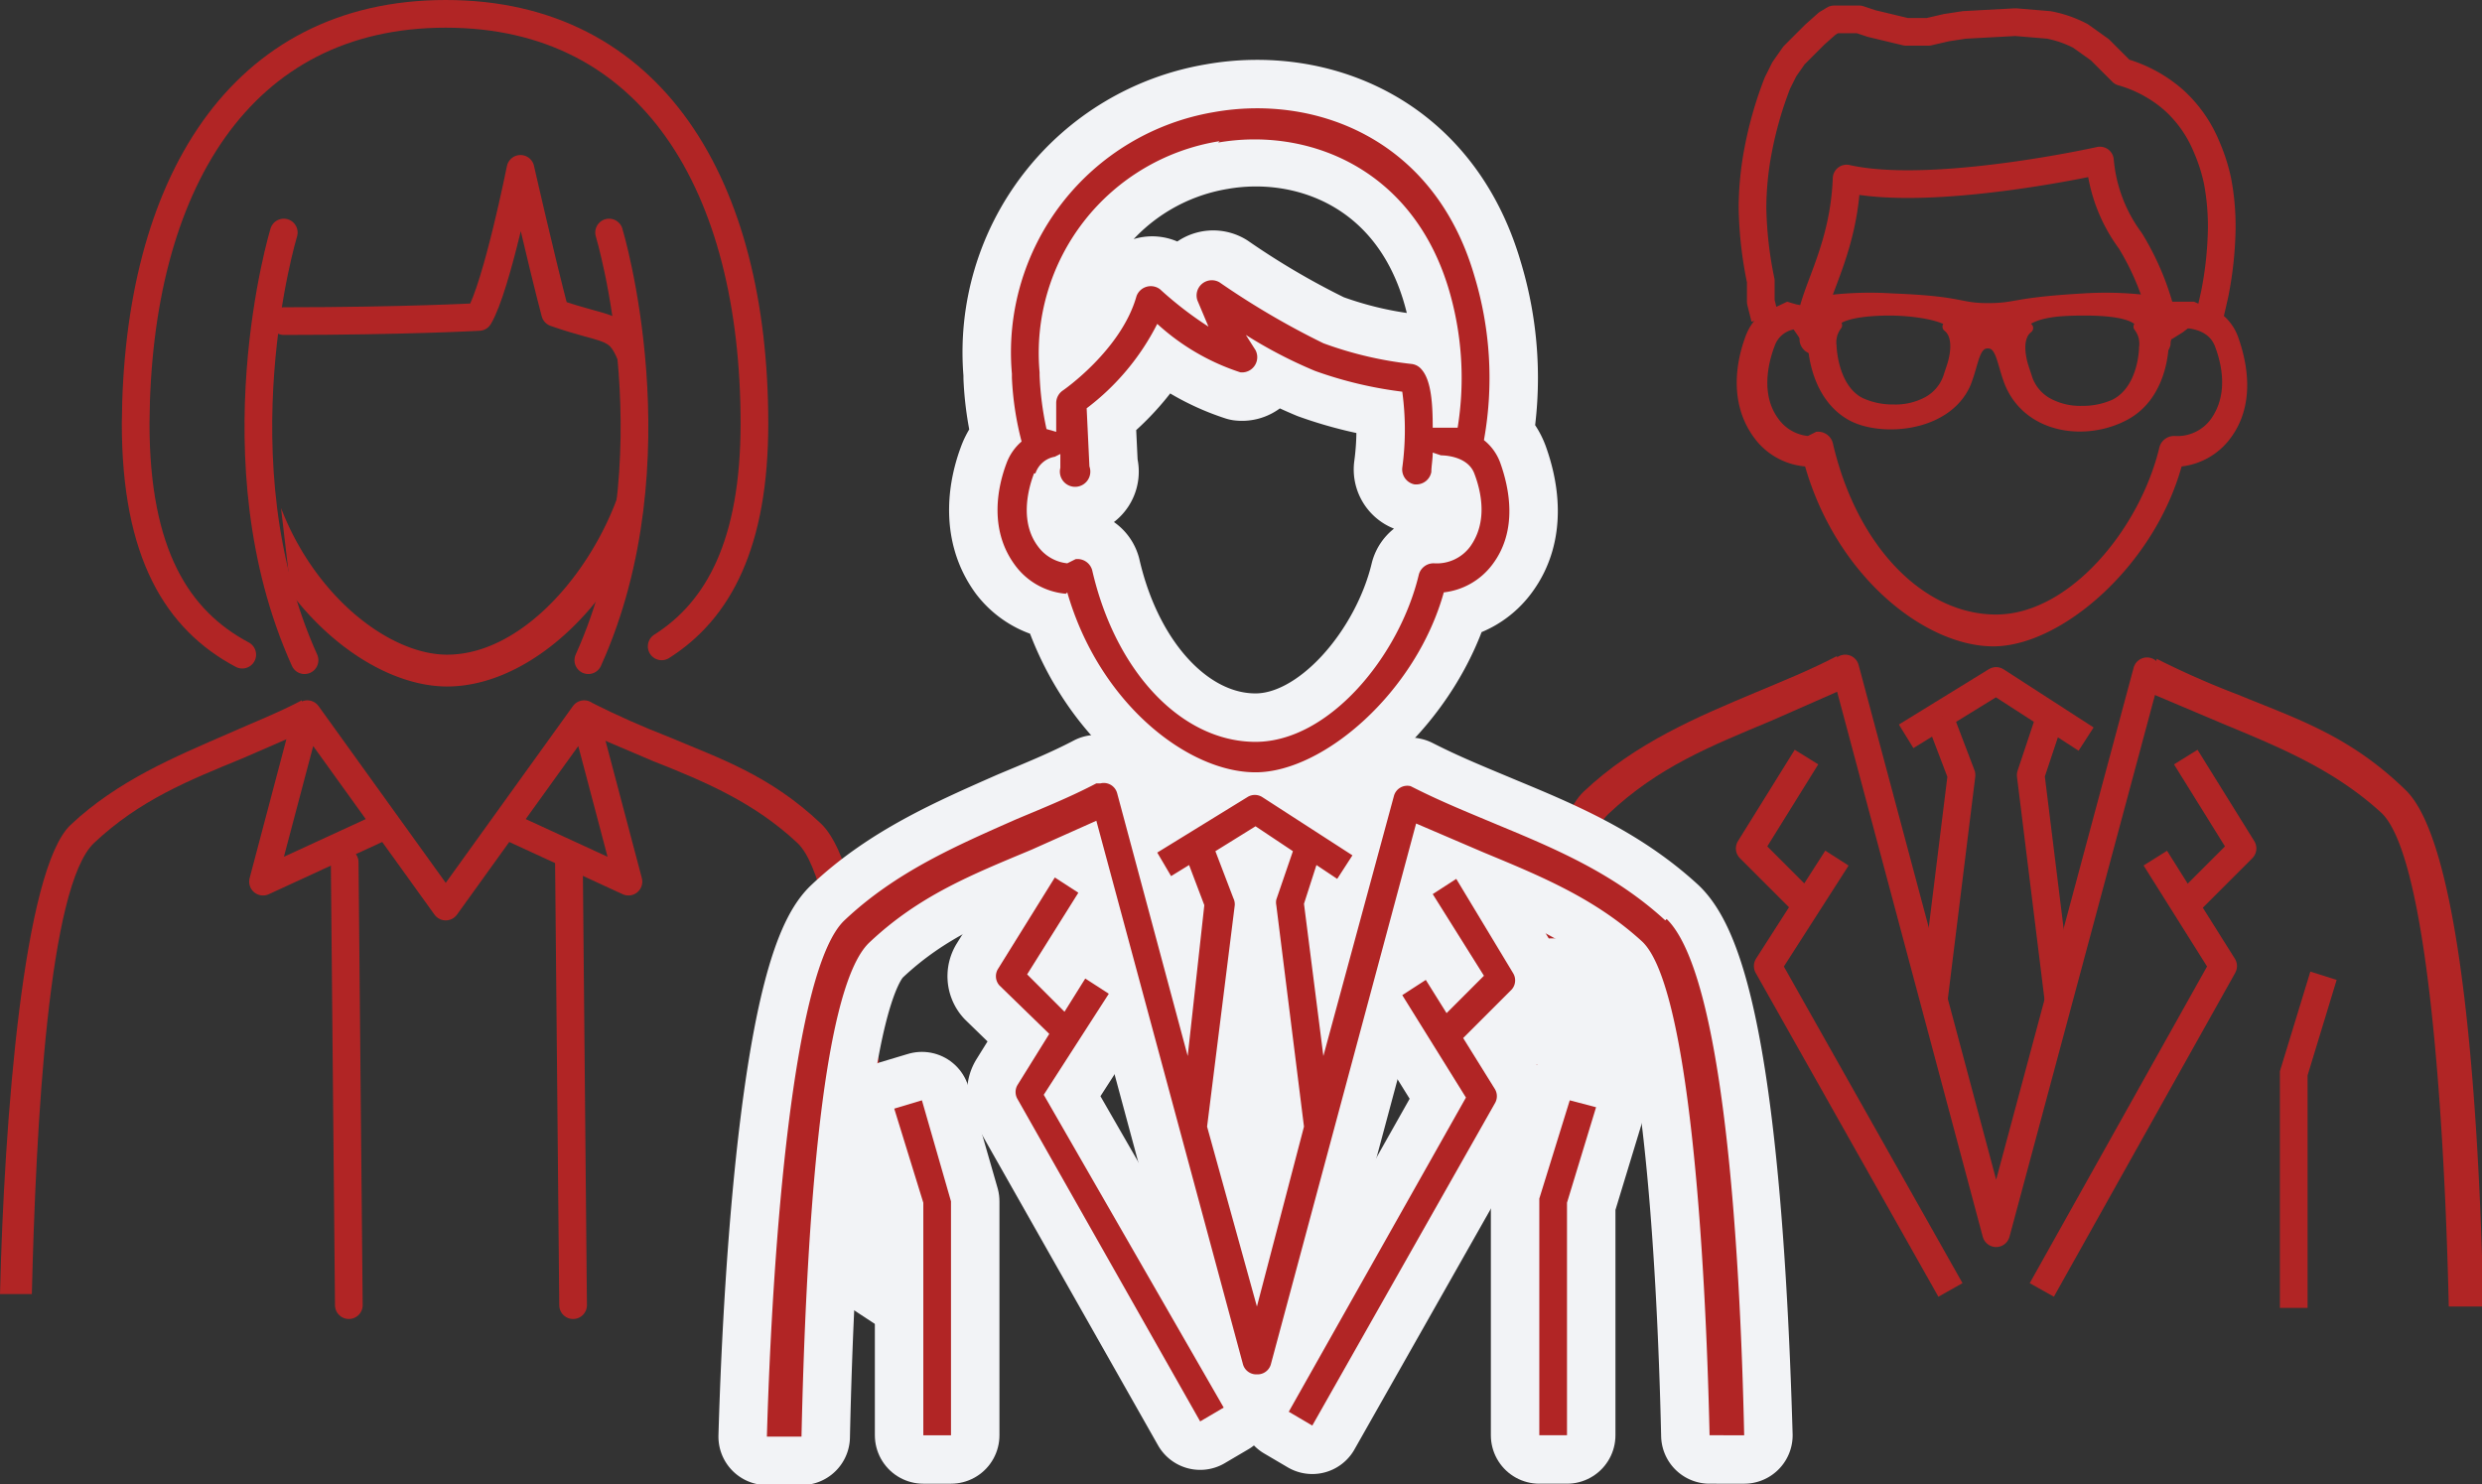
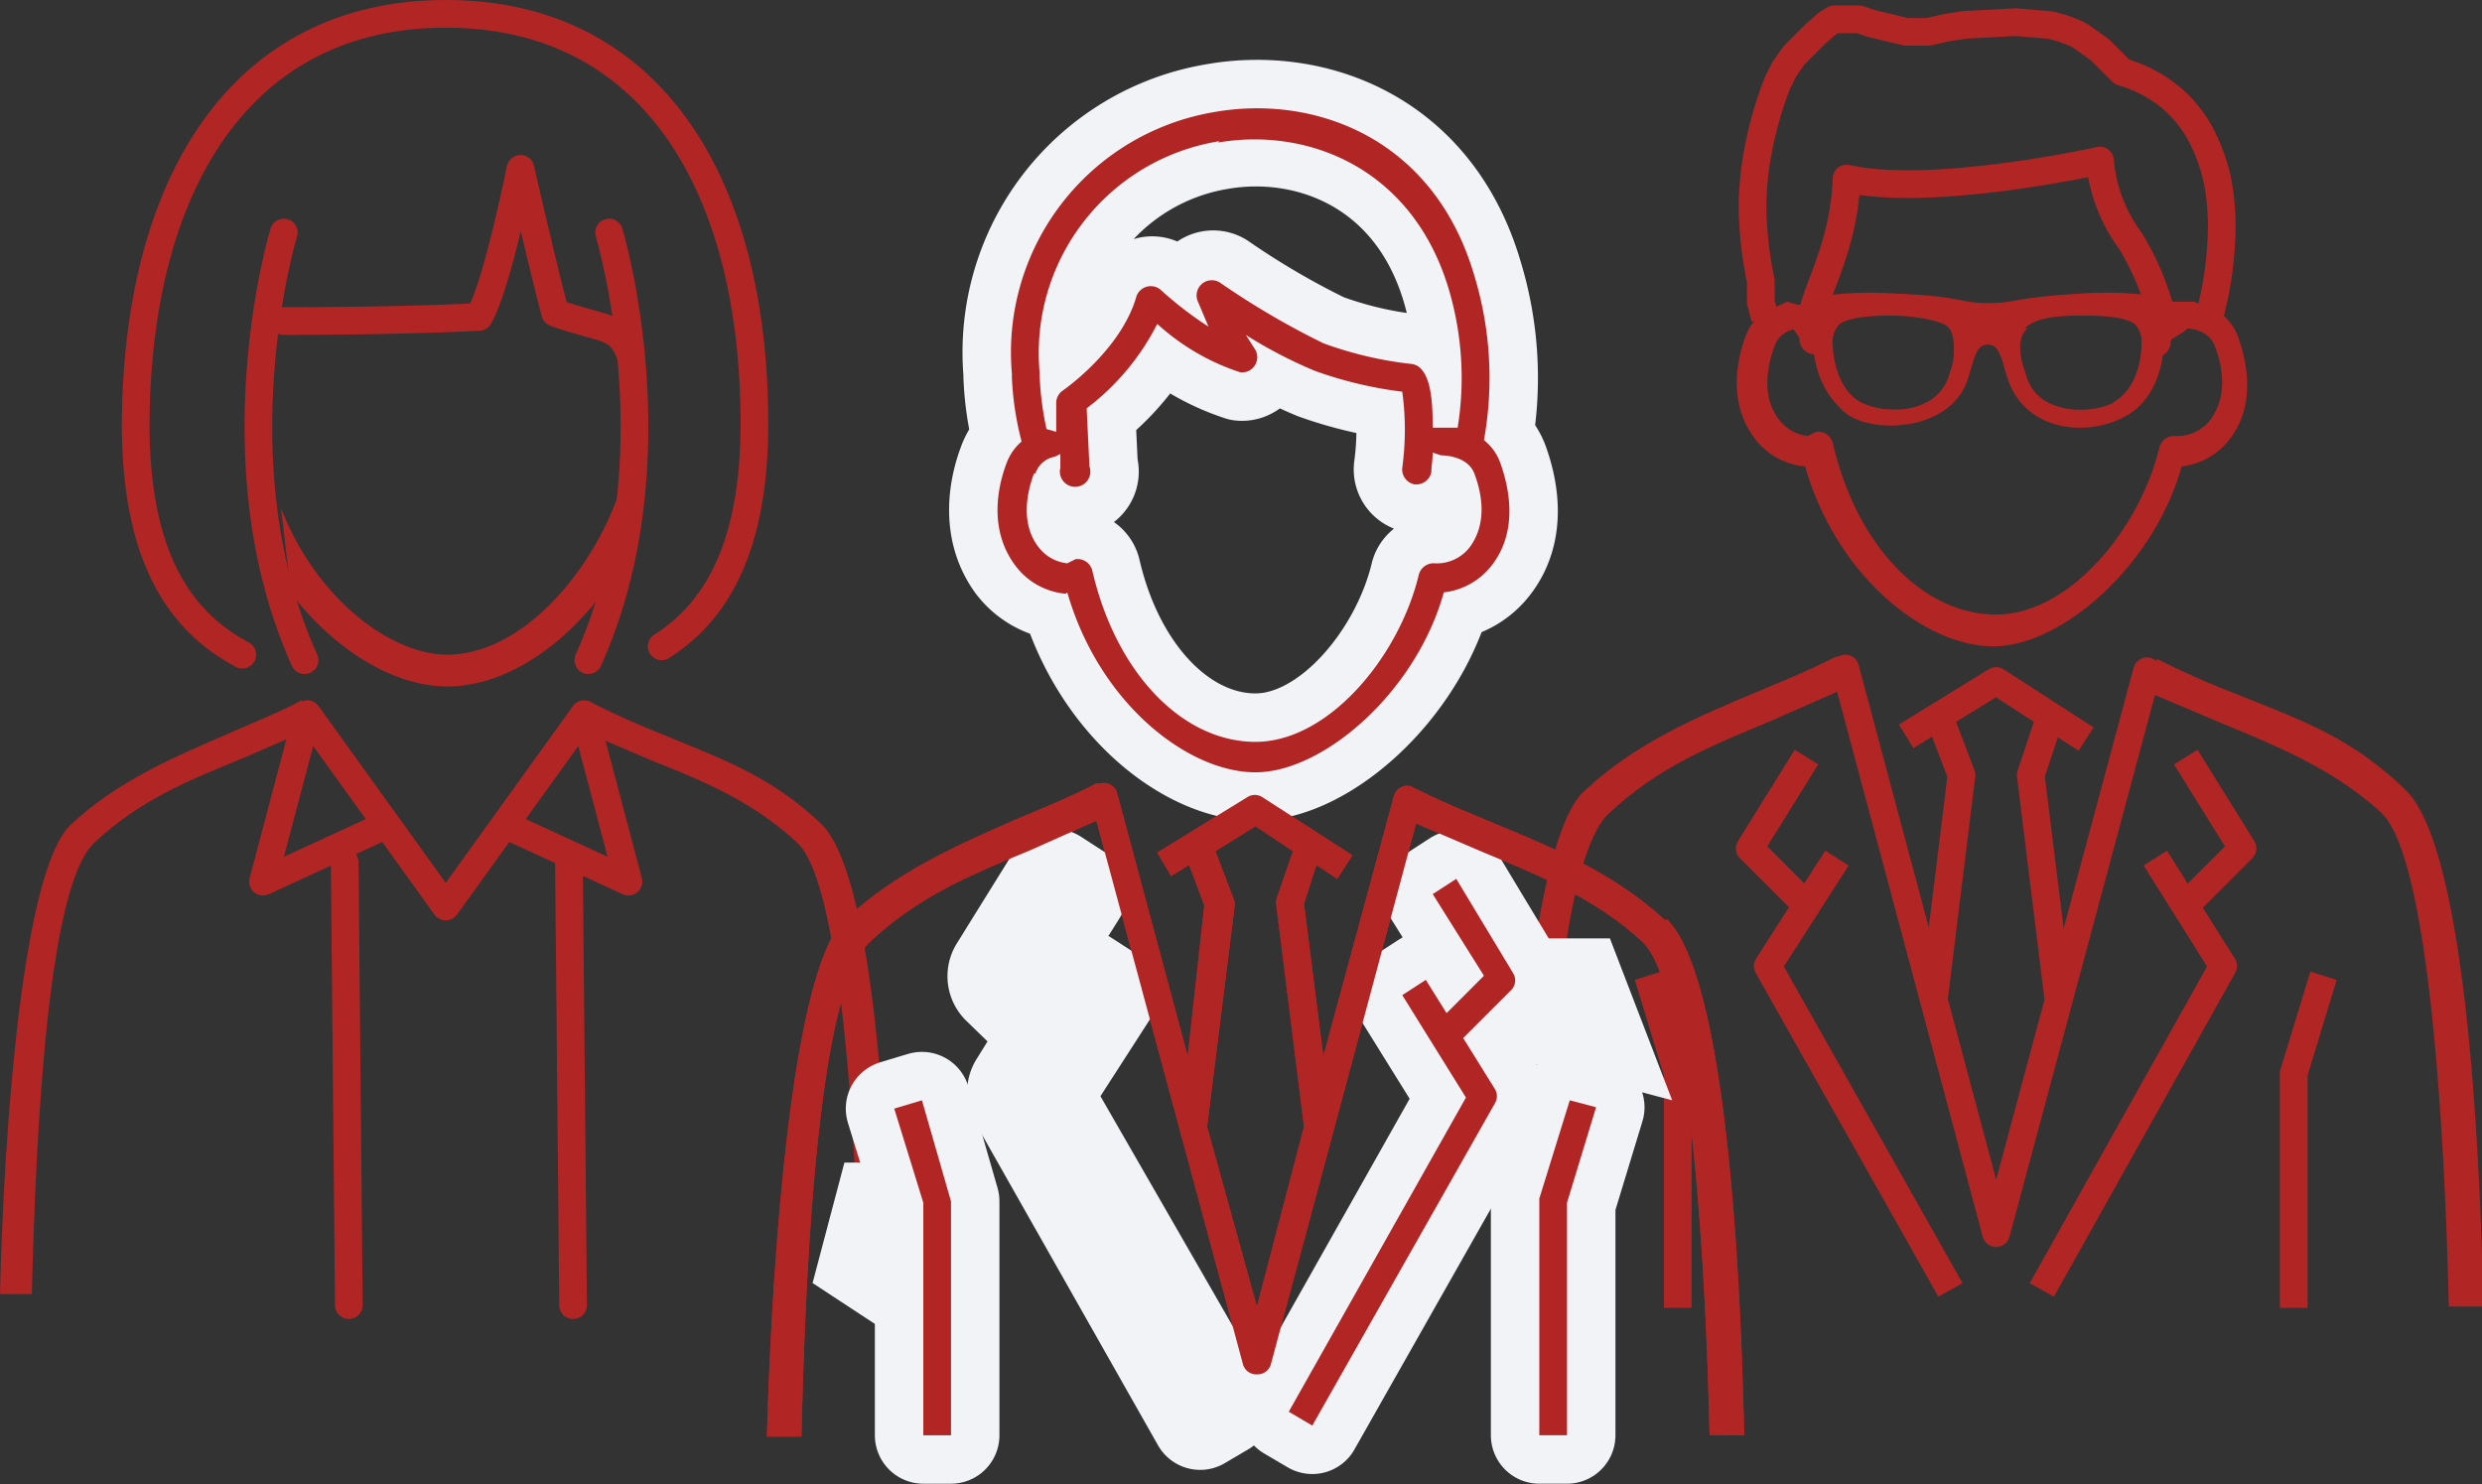
<svg xmlns="http://www.w3.org/2000/svg" width="179.3" height="107.25" viewBox="0 0 179.3 107.25">
  <rect x="0" y="0" width="179.3" height="107.25" fill="#333333" stroke="none" />
  <defs>
    <clipPath id="clip-path">
      <rect id="長方形_3681" data-name="長方形 3681" width="179.3" height="107.25" fill="none" />
    </clipPath>
  </defs>
  <g id="アートワーク_26" data-name="アートワーク 26" transform="translate(89.65 53.625)">
    <g id="グループ_2268" data-name="グループ 2268" transform="translate(-89.65 -53.625)" clip-path="url(#clip-path)">
      <path id="パス_6047" data-name="パス 6047" d="M132.7,47.4c-1.9,1-3.9,1.8-5.8,2.6-4.3,1.8-8.8,3.7-12.5,7.2s-5.2,23.4-5.6,37.3h2.5c.3-13.5,1.3-32.3,4.9-35.7s7.4-4.9,11.7-6.7l5-2.2Z" fill="#b12525" />
      <path id="パス_6048" data-name="パス 6048" d="M155.4,50.1l5.2,2.2c4.1,1.7,8,3.3,11.4,6.4s4.6,22.3,4.9,35.7h2.5c-.3-13.8-1.5-33.3-5.6-37.3s-8-5.2-12.1-6.9a62.083,62.083,0,0,1-5.9-2.6Z" fill="#b12525" />
      <path id="パス_6049" data-name="パス 6049" d="M154.9,21.9a26.457,26.457,0,0,1-.2,2.7,1.1,1.1,0,0,0,.9,1.2h.1a1.1,1.1,0,0,0,1.1-.9c0-.4.1-.3.1-.9s.4-.3.7-.3,1.9,0,2.4,1.3,1,3.5-.3,5.3a3,3,0,0,1-2.6,1.2,1.1,1.1,0,0,0-1.1.8c-1.4,5.9-6.5,12.1-11.8,12.1s-10.1-5-11.8-12.4a1.1,1.1,0,0,0-1.2-.8l-.6.3a3,3,0,0,1-2.1-1.2c-1.3-1.7-.8-4-.3-5.3a1.8,1.8,0,0,1,1.4-1.2l.4-.2v1a1.1,1.1,0,0,0,1.1,1c1-.1.8-2.4.9-3.2l-2.2-.4-.7-.2-1.9.9a3.8,3.8,0,0,0-1.1,1.6c-.6,1.6-1.3,4.7.6,7.3a5.1,5.1,0,0,0,3.7,2.1c2.3,8,8.7,13,13.6,13s11.6-5.8,13.6-13a5.1,5.1,0,0,0,3.5-2c1.9-2.5,1.2-5.6.6-7.3a3.7,3.7,0,0,0-1.2-1.7l-2-.9h-1.8l-2.1.3" fill="#b12525" />
      <path id="パス_6050" data-name="パス 6050" d="M120,70.2l-1.9.6,2.1,6.9V94.5h2v-17Z" fill="#b12525" />
      <path id="パス_6051" data-name="パス 6051" d="M168.8,70.8l-1.9-.6-2.2,7.2V94.5h2V77.7Z" fill="#b12525" />
      <path id="パス_6052" data-name="パス 6052" d="M133.3,48.3l10.9,40.8,10.9-40.6" fill="none" stroke="#b12525" stroke-linecap="round" stroke-linejoin="round" stroke-width="2" />
      <path id="パス_6053" data-name="パス 6053" d="M137.7,53.2l6.5-4,6.5,4.2" fill="none" stroke="#b12525" stroke-linejoin="round" stroke-width="2" />
      <path id="パス_6054" data-name="パス 6054" d="M140.1,51.8l1.6,4.2-2,16.2" fill="none" stroke="#b12525" stroke-linejoin="round" stroke-width="2" />
      <path id="パス_6055" data-name="パス 6055" d="M148.1,51.8,146.7,56l2,16.2" fill="none" stroke="#b12525" stroke-linejoin="round" stroke-width="2" />
      <path id="パス_6056" data-name="パス 6056" d="M130.5,54.7l-4.1,6.6,4,4" fill="none" stroke="#b12525" stroke-linejoin="round" stroke-width="2" />
      <path id="パス_6057" data-name="パス 6057" d="M132.7,62l-5,7.8,13.2,23.4" fill="none" stroke="#b12525" stroke-linejoin="round" stroke-width="2" />
      <path id="パス_6058" data-name="パス 6058" d="M157.9,54.7l4.1,6.6-4,4" fill="none" stroke="#b12525" stroke-linejoin="round" stroke-width="2" />
      <path id="パス_6059" data-name="パス 6059" d="M155.7,62l4.9,7.8L147.5,93.2" fill="none" stroke="#b12525" stroke-linejoin="round" stroke-width="2" />
      <path id="パス_6060" data-name="パス 6060" d="M130.8,23.4h0c.2-2.3,2.4-5.3,2.6-10.5,6.2,1.4,18.3-1.3,18.3-1.3a11.4,11.4,0,0,0,2.2,5.8,19.3,19.3,0,0,1,2.4,6h-.1m3.2.2c.2-.6.4-1.5.6-2.4a26.4,26.4,0,0,0,.5-4.7,17.6,17.6,0,0,0-.3-3.4,12.7,12.7,0,0,0-.8-2.5A9.3,9.3,0,0,0,157,7.2a9.7,9.7,0,0,0-3.7-2l-1.6-1.6-1.4-1a8.2,8.2,0,0,0-2.3-.8l-2.4-.2-3.7.2-1.3.2-1.3.3h-1.6l-2.5-.6-.9-.3h-1.8l-.5.3-.9.8L129.6,4l-.7,1-.5,1a27.5,27.5,0,0,0-1.4,4.9,22.5,22.5,0,0,0-.4,4.1,28.1,28.1,0,0,0,.6,5.3v1.5h0l.3,1.2" fill="none" stroke="#b12525" stroke-linejoin="round" stroke-width="2" />
      <path id="パス_6061" data-name="パス 6061" d="M156.3,22.3a.4.4,0,0,1-.4-.4c-.1-.4-.4-.5-1-.6a25.6,25.6,0,0,0-4.4-.1c-5.2.3-4.8.7-6.9.7s-1.7-.5-6.9-.7a25.5,25.5,0,0,0-4.4.1c-.5.1-.9.2-1,.6a.4.4,0,0,1-.4.4h-3.2l1.8,1.4,1.1,1.6c.2.2.3.1.4,0s.6,3.6,2.7,4.8,6.9.9,8.3-2.3c.6-1.5.6-2.9,1.6-2.9s1,1.4,1.6,2.9c1.4,3.3,5.5,3.8,8.3,2.3s2.8-5.1,2.8-5.3.2-.3.4-.3h.2l.8-.5,1.8-1.4Zm-15.2,4.2-.2.6a3.2,3.2,0,0,1-1.5,1.9,4.9,4.9,0,0,1-2.5.6,5.6,5.6,0,0,1-2.4-.5c-2-1-2.1-4-2.1-4.1a2,2,0,0,1,.4-1.5c.5-.5,2.1-.7,3.7-.7s3.6.3,4.2.8.5,2.3.3,2.9m11.7,2.6a5.6,5.6,0,0,1-2.4.5,4.9,4.9,0,0,1-2.5-.6,3.2,3.2,0,0,1-1.5-1.9l-.2-.6c-.2-.6-.6-2.2.3-2.9s2.4-.8,4.2-.8,3.2.2,3.7.7a2,2,0,0,1,.4,1.5s0,3-2.1,4.1" fill="#b12525" />
      <path id="パス_6062" data-name="パス 6062" d="M140.7,23.6c.9.7.5,2.3.3,2.9l-.2.6a3.2,3.2,0,0,1-1.5,1.9,4.9,4.9,0,0,1-2.5.6,5.6,5.6,0,0,1-2.4-.5c-2-1-2.1-4-2.1-4.1a2,2,0,0,1,.4-1.5L131,25.2c.1,1.1.6,3.6,2.7,4.8s6.9.9,8.3-2.3c.6-1.5.6-2.9,1.6-2.9s1,1.4,1.6,2.9c1.4,3.3,5.5,3.8,8.3,2.3s2.8-5.1,2.8-5.3l-1.8-1.1a2,2,0,0,1,.4,1.5s0,3-2.1,4.1a5.6,5.6,0,0,1-2.4.5,4.9,4.9,0,0,1-2.5-.6,3.2,3.2,0,0,1-1.5-1.9l-.2-.6c-.2-.6-.6-2.2.3-2.9Z" fill="#b12525" />
-       <path id="パス_6063" data-name="パス 6063" d="M140.7,23.6c.9.7.5,2.3.3,2.9l-.2.6a3.2,3.2,0,0,1-1.5,1.9,4.9,4.9,0,0,1-2.5.6,5.6,5.6,0,0,1-2.4-.5c-2-1-2.1-4-2.1-4.1a2,2,0,0,1,.4-1.5L131,25.2c.1,1.1.6,3.6,2.7,4.8s6.9.9,8.3-2.3c.6-1.5.6-2.9,1.6-2.9s1,1.4,1.6,2.9c1.4,3.3,5.5,3.8,8.3,2.3s2.8-5.1,2.8-5.3l-1.8-1.1a2,2,0,0,1,.4,1.5s0,3-2.1,4.1a5.6,5.6,0,0,1-2.4.5,4.9,4.9,0,0,1-2.5-.6,3.2,3.2,0,0,1-1.5-1.9l-.2-.6c-.2-.6-.6-2.2.3-2.9Z" fill="none" stroke="#b12525" stroke-linejoin="round" stroke-width="0.75" />
      <path id="パス_6064" data-name="パス 6064" d="M111.9,67.8l-2.4,8.7,11.3,3-4.5-11.7Z" fill="#f2f3f6" />
      <path id="パス_6065" data-name="パス 6065" d="M21.8,50.6c-1.7.9-3.5,1.6-5.3,2.4-3.9,1.7-8,3.4-11.4,6.6S.3,80.9,0,93.5H2.3C2.6,81.2,3.5,64,6.8,60.9s6.8-4.5,10.7-6.1l4.6-2Z" fill="#b12525" />
      <path id="パス_6066" data-name="パス 6066" d="M42.5,53l4.7,2c3.8,1.5,7.3,3,10.4,5.9s4.2,20.3,4.5,32.6h2.3c-.3-12.6-1.4-30.5-5.1-34S52,54.8,48.2,53.2q-2.7-1.05-5.4-2.4Z" fill="#b12525" />
      <path id="パス_6067" data-name="パス 6067" d="M20.9,42.7c3.3,4.4,7.7,6.9,11.4,6.9,5.3,0,10.9-4.7,13.8-11.1l.3-5.4a1.2,1.2,0,0,0-1.2.9c-1.6,6.4-7.1,13.3-12.9,13.3-4.1,0-9.5-4.1-12-10.6l.7,6" fill="#b12525" />
      <line id="線_284" data-name="線 284" x1="0.3" y1="32" transform="translate(41.1 62.3)" fill="none" stroke="#b12525" stroke-linecap="round" stroke-linejoin="round" stroke-width="2" />
      <line id="線_285" data-name="線 285" x1="0.3" y1="32" transform="translate(24.9 62.3)" fill="none" stroke="#b12525" stroke-linecap="round" stroke-linejoin="round" stroke-width="2" />
      <path id="パス_6068" data-name="パス 6068" d="M36.5,59.6l8.9,4.1L42.2,51.6l-10,13.9-10-13.9L19,63.7l8.9-4.1" fill="none" stroke="#b12525" stroke-linejoin="round" stroke-width="2" />
      <path id="パス_6069" data-name="パス 6069" d="M17.5,47.3C12.8,44.8,9.8,40,9.8,30.6,9.9,13.4,17.3,1,32.2,1S54.5,13.4,54.5,30.6c0,8.7-2.6,13.5-6.7,16.1" fill="none" stroke="#b12525" stroke-linecap="round" stroke-linejoin="round" stroke-width="2" />
      <path id="パス_6070" data-name="パス 6070" d="M20.5,16.8s-5,16.5,1.5,30.9" fill="none" stroke="#b12525" stroke-linecap="round" stroke-linejoin="round" stroke-width="2" />
      <path id="パス_6071" data-name="パス 6071" d="M44,16.8s5,16.5-1.5,30.9" fill="none" stroke="#b12525" stroke-linecap="round" stroke-linejoin="round" stroke-width="2" />
      <path id="パス_6072" data-name="パス 6072" d="M45.5,25.5c-.9-2.1-1.7-1.6-5.4-2.9-1-3.8-2.5-10.4-2.5-10.4s-1.7,8.5-3,10.7c0,0-5.4.3-14.1.3" fill="none" stroke="#b12525" stroke-linecap="round" stroke-linejoin="round" stroke-width="2" />
      <path id="パス_6073" data-name="パス 6073" d="M120.3,66.5c-3.7-3.4-8-5.2-12.1-6.9-1.9-.8-3.9-1.6-5.9-2.6l-.4-.2a1,1,0,0,0-1.2.7L95.6,76.3l-1.4-11,.9-2.8,1.5,1,1.1-1.7-6.5-4.2a1,1,0,0,0-1.1,0l-6.5,4,1,1.7,1.3-.8L87,65.4,85.8,76.3l-5.1-19a1,1,0,0,0-1.2-.7h-.3c-1.9,1-3.9,1.8-5.8,2.6C69.1,61.1,64.7,63,61,66.5s-5.2,23.4-5.6,37.3h2.5c.3-13.5,1.3-32.3,4.9-35.7s7.4-4.9,11.7-6.7l4.7-2.1L89.8,98.6a1,1,0,0,0,1,.7h0a1,1,0,0,0,1-.7l10.5-39.1,4.9,2.1c4.1,1.7,8,3.3,11.4,6.4s4.6,22.3,4.9,35.7H126c-.3-13.8-1.5-33.3-5.6-37.3m-29.6,28-3.6-13,2-16a1,1,0,0,0-.1-.5l-1.3-3.4,2.9-1.8,2.7,1.8L92.2,65a1,1,0,0,0,0,.4l2,16Z" fill="#b12525" />
-       <path id="パス_6074" data-name="パス 6074" d="M120.3,66.5c-3.7-3.4-8-5.2-12.1-6.9-1.9-.8-3.9-1.6-5.9-2.6l-.4-.2a1,1,0,0,0-1.2.7L95.6,76.3l-1.4-11,.9-2.8,1.5,1,1.1-1.7-6.5-4.2a1,1,0,0,0-1.1,0l-6.5,4,1,1.7,1.3-.8L87,65.4,85.8,76.3l-5.1-19a1,1,0,0,0-1.2-.7h-.3c-1.9,1-3.9,1.8-5.8,2.6C69.1,61.1,64.7,63,61,66.5s-5.2,23.4-5.6,37.3h2.5c.3-13.5,1.3-32.3,4.9-35.7s7.4-4.9,11.7-6.7l4.7-2.1L89.8,98.6a1,1,0,0,0,1,.7h0a1,1,0,0,0,1-.7l10.5-39.1,4.9,2.1c4.1,1.7,8,3.3,11.4,6.4s4.6,22.3,4.9,35.7H126C125.6,89.9,124.4,70.4,120.3,66.5Zm-29.6,28L87.2,81.4l2-16a1,1,0,0,0-.1-.5l-1.3-3.4,2.9-1.8,2.7,1.8L92.2,65a1,1,0,0,0,0,.4l2,16Z" fill="none" stroke="#f2f3f6" stroke-linejoin="round" stroke-width="7" />
      <path id="パス_6075" data-name="パス 6075" d="M77.1,42.8c2.3,8,8.7,13,13.6,13s11.6-5.8,13.6-13a5.1,5.1,0,0,0,3.5-2c1.9-2.5,1.2-5.6.6-7.3a3.7,3.7,0,0,0-1.2-1.7,25.4,25.4,0,0,0-.7-11.9C103.6,10,95,6.8,87.7,8.1A17.6,17.6,0,0,0,73.1,27v.3a22,22,0,0,0,.7,4.6,3.8,3.8,0,0,0-1.1,1.6c-.6,1.6-1.3,4.7.6,7.3A5.1,5.1,0,0,0,77,42.9M88,10.3c6.3-1.1,13.9,1.7,16.6,10.4h0a22.5,22.5,0,0,1,.7,10.2h-1.8c0-1.7-.1-3.4-.8-4.2a1.1,1.1,0,0,0-.7-.4,26.9,26.9,0,0,1-6.4-1.5,57.8,57.8,0,0,1-7.5-4.4,1.1,1.1,0,0,0-1.6,1.3l.8,1.9a26.4,26.4,0,0,1-3.5-2.7,1.1,1.1,0,0,0-1.7.5c-1.1,3.9-5.3,6.8-5.3,6.8a1.1,1.1,0,0,0-.5.9v2.1l-.7-.2a22.2,22.2,0,0,1-.5-3.9v-.2a15.5,15.5,0,0,1,13-16.7m-13.3,24A1.8,1.8,0,0,1,76.2,33l.4-.2v1a1.1,1.1,0,1,0,2.1-.1l-.2-4.2a17.6,17.6,0,0,0,5.1-6.1,16.4,16.4,0,0,0,6,3.5,1.1,1.1,0,0,0,1.1-1.6L90,24.2a33.4,33.4,0,0,0,5,2.6,29.2,29.2,0,0,0,6.3,1.5,20.3,20.3,0,0,1,0,5.5,1.1,1.1,0,0,0,.9,1.2h.1a1.1,1.1,0,0,0,1.1-.9c0-.4.1-.9.1-1.4l.6.2c.1,0,1.9,0,2.4,1.3s1,3.5-.3,5.3a3,3,0,0,1-2.6,1.2,1.1,1.1,0,0,0-1.1.8c-1.4,5.9-6.5,12.1-11.8,12.1s-10.1-5-11.8-12.4a1.1,1.1,0,0,0-1.2-.8l-.6.3A3,3,0,0,1,75,39.5c-1.3-1.7-.8-4-.3-5.3" fill="#b12525" />
      <path id="パス_6076" data-name="パス 6076" d="M77.1,42.8c2.3,8,8.7,13,13.6,13s11.6-5.8,13.6-13a5.1,5.1,0,0,0,3.5-2c1.9-2.5,1.2-5.6.6-7.3a3.7,3.7,0,0,0-1.2-1.7,25.4,25.4,0,0,0-.7-11.9C103.6,10,95,6.8,87.7,8.1A17.6,17.6,0,0,0,73.1,27v.3a22,22,0,0,0,.7,4.6,3.8,3.8,0,0,0-1.1,1.6c-.6,1.6-1.3,4.7.6,7.3a5.1,5.1,0,0,0,3.8,2Zm11-32.6c6.3-1.1,13.9,1.7,16.6,10.4h0a22.5,22.5,0,0,1,.7,10.2h-1.8c0-1.7-.1-3.4-.8-4.2a1.1,1.1,0,0,0-.7-.4,26.9,26.9,0,0,1-6.4-1.5,57.8,57.8,0,0,1-7.5-4.4,1.1,1.1,0,0,0-1.6,1.3l.8,1.9a26.4,26.4,0,0,1-3.5-2.7,1.1,1.1,0,0,0-1.7.5c-1.1,3.9-5.3,6.8-5.3,6.8a1.1,1.1,0,0,0-.5.9v2.1l-.7-.2a22.2,22.2,0,0,1-.5-3.9v-.2A15.5,15.5,0,0,1,88.1,10.2Zm-13.3,24A1.8,1.8,0,0,1,76.2,33l.4-.2v1a1.1,1.1,0,1,0,2.1-.1l-.2-4.2a17.6,17.6,0,0,0,5.1-6.1,16.4,16.4,0,0,0,6,3.5,1.1,1.1,0,0,0,1.1-1.6L90,24.2a33.4,33.4,0,0,0,5,2.6,29.2,29.2,0,0,0,6.3,1.5,20.3,20.3,0,0,1,0,5.5,1.1,1.1,0,0,0,.9,1.2h.1a1.1,1.1,0,0,0,1.1-.9c0-.4.1-.9.1-1.4l.6.2c.1,0,1.9,0,2.4,1.3s1,3.5-.3,5.3a3,3,0,0,1-2.6,1.2,1.1,1.1,0,0,0-1.1.8c-1.4,5.9-6.5,12.1-11.8,12.1s-10.1-5-11.8-12.4a1.1,1.1,0,0,0-1.2-.8l-.6.3A3,3,0,0,1,75,39.5a5.864,5.864,0,0,1-.2-5.3Z" fill="none" stroke="#f2f3f6" stroke-linejoin="round" stroke-width="7" />
      <path id="パス_6077" data-name="パス 6077" d="M64.6,80.1l2.1,6.8v16.8h2V86.8l-2.1-7.3Z" fill="#b12525" />
      <path id="パス_6078" data-name="パス 6078" d="M64.6,80.1l2.1,6.8v16.8h2V86.8l-2.1-7.3Z" fill="none" stroke="#f2f3f6" stroke-linejoin="round" stroke-width="7" />
      <path id="パス_6079" data-name="パス 6079" d="M111.2,86.6v17.1h2V86.9l2.1-6.9-1.9-.5Z" fill="#b12525" />
      <path id="パス_6080" data-name="パス 6080" d="M111.2,86.6v17.1h2V86.9l2.1-6.9-1.9-.5Z" fill="none" stroke="#f2f3f6" stroke-linejoin="round" stroke-width="7" />
      <path id="パス_6081" data-name="パス 6081" d="M80.1,71.8l-1.7-1.1-1.5,2.4-2.7-2.7,3.7-5.9-1.7-1.1L72.1,70a1,1,0,0,0,.1,1.2l3.6,3.5-2.3,3.7a1,1,0,0,0,0,1l13.2,23.3,1.7-1-13-22.6Z" fill="#b12525" />
      <path id="パス_6082" data-name="パス 6082" d="M80.1,71.8l-1.7-1.1-1.5,2.4-2.7-2.7,3.7-5.9-1.7-1.1L72.1,70a1,1,0,0,0,.1,1.2l3.6,3.5-2.3,3.7a1,1,0,0,0,0,1l13.2,23.3,1.7-1-13-22.6Z" fill="none" stroke="#f2f3f6" stroke-linejoin="round" stroke-width="7" />
      <path id="パス_6083" data-name="パス 6083" d="M105.2,63.5l-1.7,1.1,3.7,5.9-2.7,2.7L103,70.8l-1.7,1.1,4.6,7.4L93.1,102l1.7,1L108,79.7a1,1,0,0,0,0-1L105.7,75l3.5-3.5a1,1,0,0,0,.1-1.2Z" fill="#b12525" />
      <path id="パス_6084" data-name="パス 6084" d="M105.2,63.5l-1.7,1.1,3.7,5.9-2.7,2.7L103,70.8l-1.7,1.1,4.6,7.4L93.1,102l1.7,1L108,79.7a1,1,0,0,0,0-1L105.7,75l3.5-3.5a1,1,0,0,0,.1-1.2Z" fill="none" stroke="#f2f3f6" stroke-linejoin="round" stroke-width="7" />
      <path id="パス_6085" data-name="パス 6085" d="M120.3,66.5c-3.7-3.4-8-5.2-12.1-6.9-1.9-.8-3.9-1.6-5.9-2.6l-.4-.2a1,1,0,0,0-1.2.7L95.6,76.3l-1.4-11,.9-2.8,1.5,1,1.1-1.7-6.5-4.2a1,1,0,0,0-1.1,0l-6.5,4,1,1.7,1.3-.8L87,65.4,85.8,76.3l-5.1-19a1,1,0,0,0-1.2-.7h-.3c-1.9,1-3.9,1.8-5.8,2.6C69.1,61.1,64.7,63,61,66.5s-5.2,23.4-5.6,37.3h2.5c.3-13.5,1.3-32.3,4.9-35.7s7.4-4.9,11.7-6.7l4.7-2.1L89.8,98.6a1,1,0,0,0,1,.7h0a1,1,0,0,0,1-.7l10.5-39.1,4.9,2.1c4.1,1.7,8,3.3,11.4,6.4s4.6,22.3,4.9,35.7H126c-.3-13.8-1.5-33.3-5.6-37.3m-29.6,28-3.6-13,2-16a1,1,0,0,0-.1-.5l-1.3-3.4,2.9-1.8,2.7,1.8L92.2,65a1,1,0,0,0,0,.4l2,16Z" fill="#b12525" />
      <path id="パス_6086" data-name="パス 6086" d="M77.1,42.8c2.3,8,8.7,13,13.6,13s11.6-5.8,13.6-13a5.1,5.1,0,0,0,3.5-2c1.9-2.5,1.2-5.6.6-7.3a3.7,3.7,0,0,0-1.2-1.7,25.4,25.4,0,0,0-.7-11.9C103.6,10,95,6.8,87.7,8.1A17.6,17.6,0,0,0,73.1,27v.3a22,22,0,0,0,.7,4.6,3.8,3.8,0,0,0-1.1,1.6c-.6,1.6-1.3,4.7.6,7.3A5.1,5.1,0,0,0,77,42.9M88,10.3c6.3-1.1,13.9,1.7,16.6,10.4h0a22.5,22.5,0,0,1,.7,10.2h-1.8c0-1.7-.1-3.4-.8-4.2a1.1,1.1,0,0,0-.7-.4,26.9,26.9,0,0,1-6.4-1.5,57.8,57.8,0,0,1-7.5-4.4,1.1,1.1,0,0,0-1.6,1.3l.8,1.9a26.4,26.4,0,0,1-3.5-2.7,1.1,1.1,0,0,0-1.7.5c-1.1,3.9-5.3,6.8-5.3,6.8a1.1,1.1,0,0,0-.5.9v2.1l-.7-.2a22.2,22.2,0,0,1-.5-3.9v-.2a15.5,15.5,0,0,1,13-16.7m-13.3,24A1.8,1.8,0,0,1,76.2,33l.4-.2v1a1.1,1.1,0,1,0,2.1-.1l-.2-4.2a17.6,17.6,0,0,0,5.1-6.1,16.4,16.4,0,0,0,6,3.5,1.1,1.1,0,0,0,1.1-1.6L90,24.2a33.4,33.4,0,0,0,5,2.6,29.2,29.2,0,0,0,6.3,1.5,20.3,20.3,0,0,1,0,5.5,1.1,1.1,0,0,0,.9,1.2h.1a1.1,1.1,0,0,0,1.1-.9c0-.4.1-.9.1-1.4l.6.2c.1,0,1.9,0,2.4,1.3s1,3.5-.3,5.3a3,3,0,0,1-2.6,1.2,1.1,1.1,0,0,0-1.1.8c-1.4,5.9-6.5,12.1-11.8,12.1s-10.1-5-11.8-12.4a1.1,1.1,0,0,0-1.2-.8l-.6.3A3,3,0,0,1,75,39.5c-1.3-1.7-.8-4-.3-5.3" fill="#b12525" />
      <path id="パス_6087" data-name="パス 6087" d="M64.6,80.1l2.1,6.8v16.8h2V86.8l-2.1-7.3Z" fill="#b12525" />
      <path id="パス_6088" data-name="パス 6088" d="M111.2,86.6v17.1h2V86.9l2.1-6.9-1.9-.5Z" fill="#b12525" />
-       <path id="パス_6089" data-name="パス 6089" d="M80.1,71.8l-1.7-1.1-1.5,2.4-2.7-2.7,3.7-5.9-1.7-1.1L72.1,70a1,1,0,0,0,.1,1.2l3.6,3.5-2.3,3.7a1,1,0,0,0,0,1l13.2,23.3,1.7-1-13-22.6Z" fill="#b12525" />
      <path id="パス_6090" data-name="パス 6090" d="M105.2,63.5l-1.7,1.1,3.7,5.9-2.7,2.7L103,70.8l-1.7,1.1,4.6,7.4L93.1,102l1.7,1L108,79.7a1,1,0,0,0,0-1L105.7,75l3.5-3.5a1,1,0,0,0,.1-1.2Z" fill="#b12525" />
      <path id="パス_6091" data-name="パス 6091" d="M61,84l-2.3,8.7,6.7,4.4L65.5,84Z" fill="#f2f3f6" />
    </g>
  </g>
</svg>